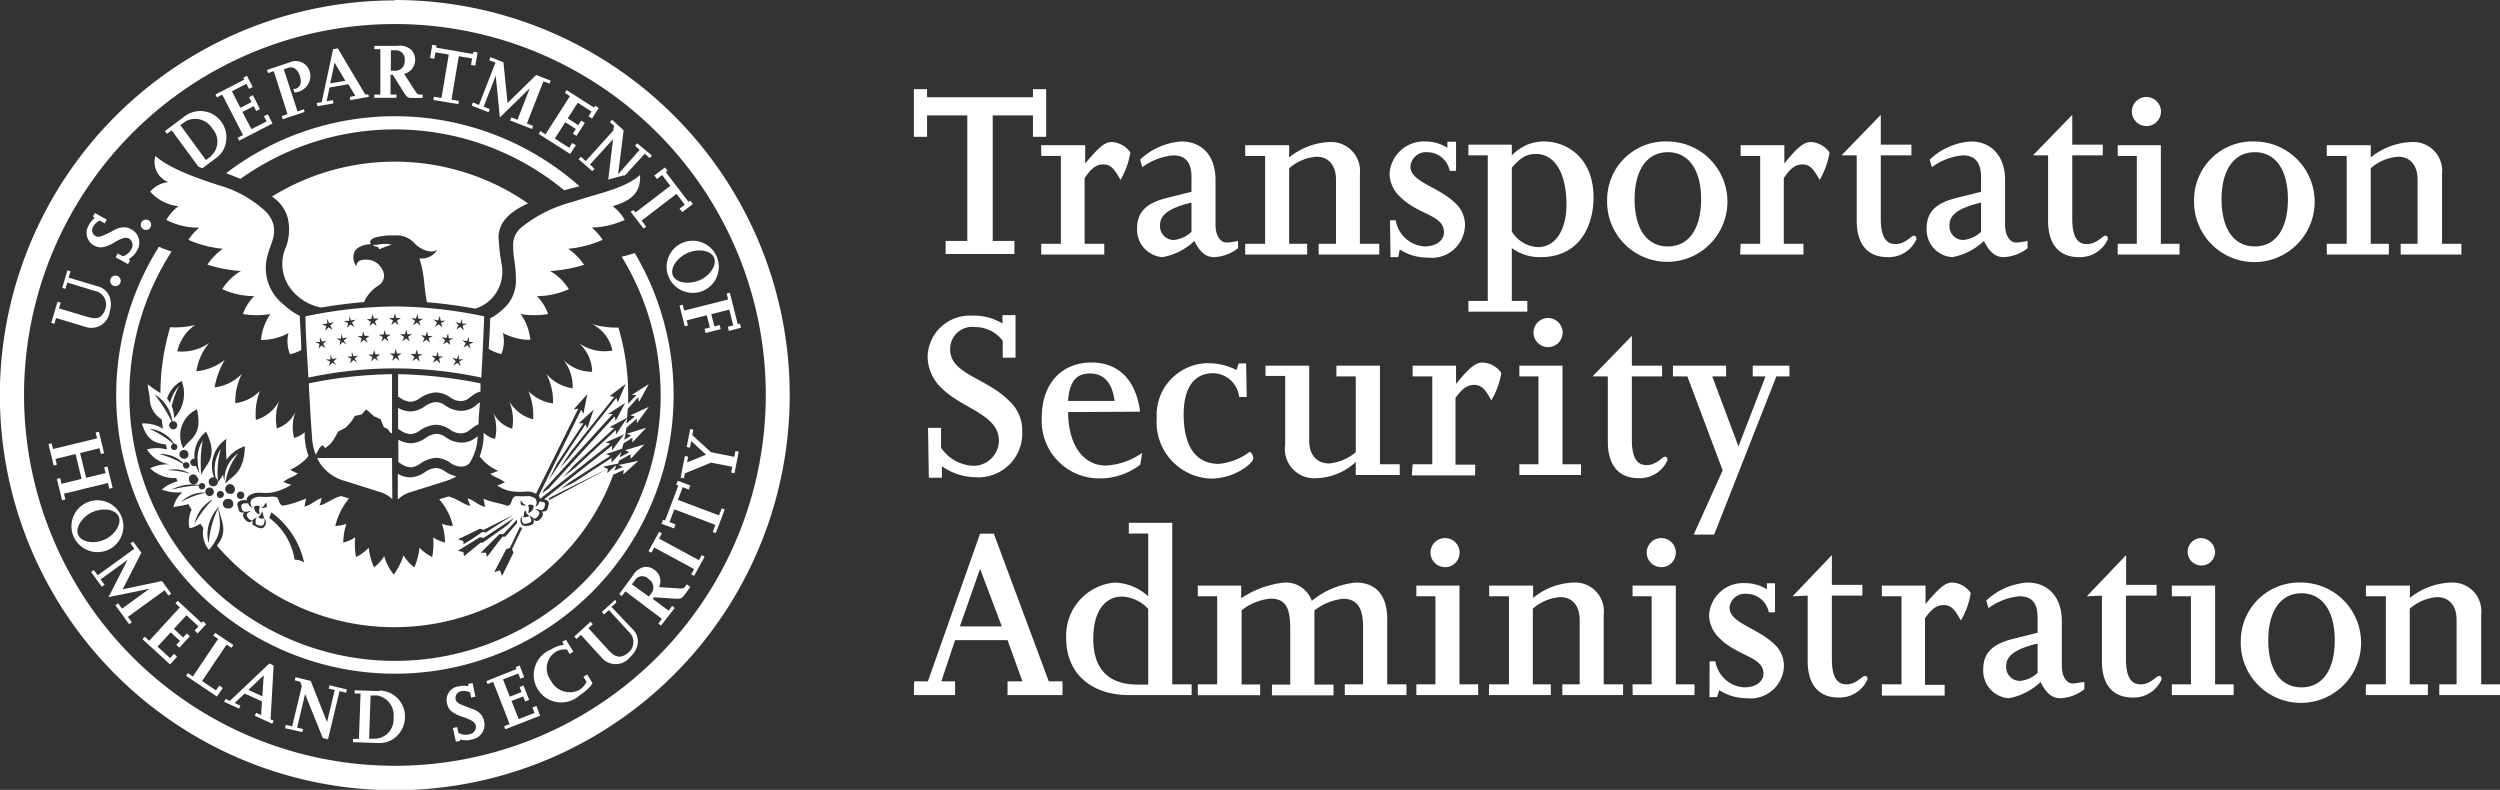
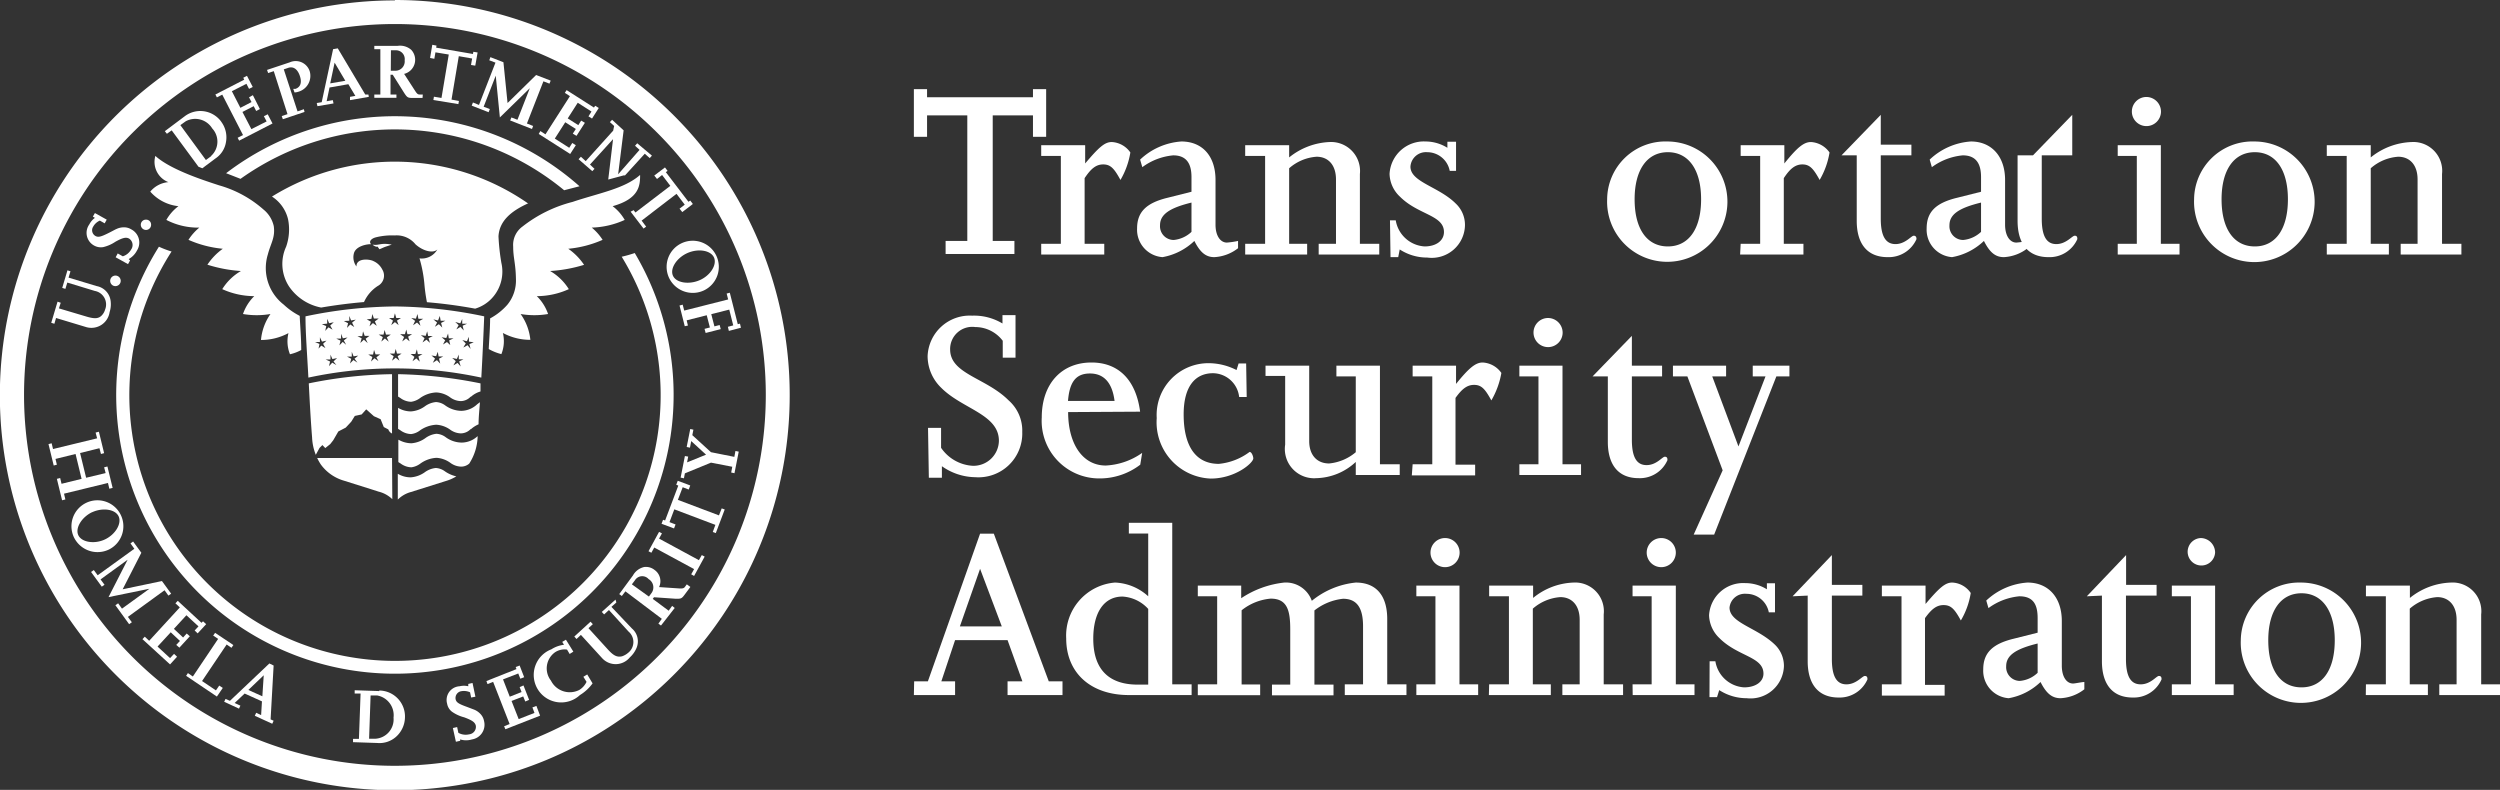
<svg xmlns="http://www.w3.org/2000/svg" id="Layer_1" data-name="Layer 1" width="182" height="57.5" viewBox="0 0 182 57.5">
  <rect x="0" y="0" width="182" height="57.5" fill="#333333" stroke="none" />
  <defs>
    <style>
      .cls-1 {
        fill: #fff;
      }
    </style>
  </defs>
  <title>Transportation_Security_Administration-logo</title>
  <g>
    <path class="cls-1" d="M282.56,398.4h.95v1.45a3,3,0,0,0,2.31,1.31,1.85,1.85,0,0,0,1.9-1.82c0-1.93-2.65-2.31-4.19-3.85a3.21,3.21,0,0,1-1-2.31,3.07,3.07,0,0,1,3.24-2.95,4,4,0,0,1,2.21.57v-.61h.95v3.1H288v-1.23a2.51,2.51,0,0,0-2-1,1.61,1.61,0,0,0-1.83,1.63c0,1.79,2.61,2.06,4.25,3.7a2.93,2.93,0,0,1,1,2.31,3.19,3.19,0,0,1-3.43,3.29,4.29,4.29,0,0,1-2.42-.8v.84h-.95Z" transform="translate(-215 -367.25)" />
    <path class="cls-1" d="M298,397.22c-.3-2.3-1.56-3.58-3.54-3.58-2.19,0-3.62,1.56-3.62,4a4.19,4.19,0,0,0,4.17,4.44,4.86,4.86,0,0,0,3-1l.14-.86a5,5,0,0,1-2.65.92c-1.7,0-2.74-1.6-2.74-3.89Zm-5.25-.78c.11-1.35.55-2,1.6-2s1.63.72,1.79,2Z" transform="translate(-215 -367.25)" />
    <path class="cls-1" d="M305.76,396.15h-.55a1.94,1.94,0,0,0-1.9-1.73c-1.28,0-2.14.93-2.14,3,0,2.34.9,3.6,2.56,3.6a4.43,4.43,0,0,0,2.24-.87c.16,0,.27.34.27.47,0,.33-1.31,1.47-3.1,1.47a4.1,4.1,0,0,1-3.93-4.4,3.77,3.77,0,0,1,3.81-4,4.49,4.49,0,0,1,2,.5l.15-.48h.55Z" transform="translate(-215 -367.25)" />
    <path class="cls-1" d="M307.13,393.87h3.18v5.49c0,1,.55,1.63,1.45,1.63a3.51,3.51,0,0,0,1.94-.82v-5.52h-1.41v-.78h3.17v7.18h1.44v.78h-3.2v-.95a4.34,4.34,0,0,1-2.86,1.18,2.13,2.13,0,0,1-2.28-2.44v-5h-1.43Z" transform="translate(-215 -367.25)" />
    <path class="cls-1" d="M317.84,401.05h1.43v-6.4h-1.43v-.78H321v1.33h0c.95-1.18,1.43-1.56,1.94-1.56a1.78,1.78,0,0,1,1.36.76,6,6,0,0,1-.73,2c-.46-.84-.72-1.13-1.26-1.13s-.91.34-1.35.95v4.86h1.43v.78h-4.61Z" transform="translate(-215 -367.25)" />
    <path class="cls-1" d="M328.76,391.45a1.06,1.06,0,1,1-1.06-1.05,1.07,1.07,0,0,1,1.06,1.05m-3.15,9.6H327v-6.4h-1.39v-.78h3.14v7.18h1.35v.78h-4.49Z" transform="translate(-215 -367.25)" />
    <path class="cls-1" d="M330.94,394.65l2.86-2.95v2.17H336v.78H333.8v4.61c0,1.26.34,1.85,1.07,1.85s1.14-.61,1.33-.61.19.15.19.25a2.19,2.19,0,0,1-2.1,1.31c-1.44,0-2.24-.93-2.24-2.65v-4.76Z" transform="translate(-215 -367.25)" />
    <polygon class="cls-1" points="121.79 26.62 125.66 26.62 125.66 27.4 124.65 27.4 126.56 32.5 128.53 27.4 127.6 27.4 127.6 26.62 130.27 26.62 130.27 27.4 129.32 27.4 124.79 38.92 123.3 38.92 125.41 34.24 122.84 27.4 121.79 27.4 121.79 26.62" />
    <path class="cls-1" d="M281.53,417.85h3v-1h-1l1-3h3.82l1.08,3h-1.08v1h4v-1h-1l-4-10.75h-1l-3.8,10.75h-1Zm6.4-5h-3.05l1.47-4.19h0Z" transform="translate(-215 -367.25)" />
    <path class="cls-1" d="M297.18,406.09h1.41v4.57a3.8,3.8,0,0,0-2.42-1,3.87,3.87,0,0,0-3.55,4.07c0,2.52,1.8,4.12,4.56,4.12h4.57v-.78h-1.41V405.31h-3.16Zm1.41,11h-.77c-1.88,0-3.23-.9-3.23-3.34,0-1.94.8-3.07,2.13-3.07a2.74,2.74,0,0,1,1.87.9Z" transform="translate(-215 -367.25)" />
    <path class="cls-1" d="M302.2,417.07h1.41v-6.41H302.2v-.78h3.16v.92a7,7,0,0,1,3.14-1.14,2,2,0,0,1,2,1.33,6,6,0,0,1,3.2-1.33c1.49,0,2.29.95,2.29,2.66v4.75h1.4v.78h-4.49v-.78h1.33v-4.23c0-1.37-.47-2-1.46-2a4.09,4.09,0,0,0-2.08.85v5.4h1.39v.78h-4.48v-.78h1.33v-4c0-1.35-.19-2.26-1.42-2.26a3.92,3.92,0,0,0-2.12.85v5.4h1.35v.78H302.2Z" transform="translate(-215 -367.25)" />
    <path class="cls-1" d="M321.26,407.47a1.06,1.06,0,1,1-1.05-1.05,1.06,1.06,0,0,1,1.05,1.05m-3.15,9.6h1.39v-6.41h-1.39v-.78h3.14v7.19h1.36v.78h-4.5Z" transform="translate(-215 -367.25)" />
    <path class="cls-1" d="M323.41,417.07h1.44v-6.41h-1.44v-.78h3.2v.9a4.9,4.9,0,0,1,2.95-1.12,2.09,2.09,0,0,1,2.19,2.32v5.09h1.41v.78h-4.42v-.78H330v-4.69c0-1.09-.59-1.66-1.41-1.66a3.41,3.41,0,0,0-2,.84v5.51h1.31v.78h-4.51Z" transform="translate(-215 -367.25)" />
    <path class="cls-1" d="M337,407.47a1.06,1.06,0,1,1-1.05-1.05,1.06,1.06,0,0,1,1.05,1.05m-3.15,9.6h1.39v-6.41h-1.39v-.78H337v7.19h1.36v.78h-4.5Z" transform="translate(-215 -367.25)" />
    <path class="cls-1" d="M339.46,415.39h.42a2.26,2.26,0,0,0,2.09,1.9c.84,0,1.41-.41,1.41-1,0-1.24-1.86-1.24-3.2-2.58a2.38,2.38,0,0,1-.76-1.67,2.49,2.49,0,0,1,2.63-2.34,3,3,0,0,1,1.58.45v-.44h.59v2.12h-.45a1.66,1.66,0,0,0-1.64-1.35,1.12,1.12,0,0,0-1.22,1c0,1.13,2,1.45,3.29,2.69a2.15,2.15,0,0,1,.67,1.56,2.43,2.43,0,0,1-2.71,2.35,3.67,3.67,0,0,1-2-.59L340,418h-.55Z" transform="translate(-215 -367.25)" />
    <path class="cls-1" d="M345.5,410.66l2.86-3v2.17h2.22v.78h-2.22v4.61c0,1.26.34,1.85,1.06,1.85s1.15-.61,1.34-.61.19.15.19.25a2.21,2.21,0,0,1-2.1,1.32c-1.45,0-2.25-.94-2.25-2.65v-4.77Z" transform="translate(-215 -367.25)" />
    <path class="cls-1" d="M352,417.07h1.43v-6.41H352v-.78h3.18v1.34h0c1-1.18,1.43-1.56,1.94-1.56a1.72,1.72,0,0,1,1.35.76,5.62,5.62,0,0,1-.72,2c-.46-.84-.72-1.12-1.26-1.12s-.91.34-1.35.95v4.86h1.43v.78H352Z" transform="translate(-215 -367.25)" />
    <path class="cls-1" d="M359.76,411.52a4.5,4.5,0,0,1,2.25-.86c1.05,0,1.33.65,1.33,1.59v1.06l-1.75.44c-1.56.38-2.21,1.05-2.21,2.23a2,2,0,0,0,1.85,2.1,4.45,4.45,0,0,0,2.32-1.18c.42.83.84,1.18,1.45,1.18a3.06,3.06,0,0,0,1.74-.65v-.53c-.18,0-.67.11-.82.11-.48,0-.82-.5-.82-1.3v-3.25c0-1.74-1-2.8-2.5-2.8a4.85,4.85,0,0,0-3,1.31Zm3.58,2.57v2.14a2.13,2.13,0,0,1-1.29.59,1,1,0,0,1-1-1.07c0-.78.67-1.26,2.32-1.66" transform="translate(-215 -367.25)" />
    <path class="cls-1" d="M366.92,410.66l2.86-3v2.17H372v.78h-2.23v4.61c0,1.26.34,1.85,1.07,1.85s1.14-.61,1.33-.61.19.15.19.25a2.2,2.2,0,0,1-2.1,1.32c-1.45,0-2.24-.94-2.24-2.65v-4.77Z" transform="translate(-215 -367.25)" />
    <path class="cls-1" d="M376.26,407.47a1,1,0,1,1-1.05-1.05,1.06,1.06,0,0,1,1.05,1.05m-3.15,9.6h1.39v-6.41h-1.39v-.78h3.15v7.19h1.35v.78h-4.5Z" transform="translate(-215 -367.25)" />
    <path class="cls-1" d="M378.13,413.86a4.38,4.38,0,1,0,4.38-4.2,4.25,4.25,0,0,0-4.38,4.2m2,0c0-2.15.92-3.42,2.42-3.42s2.42,1.27,2.42,3.42-.89,3.43-2.42,3.43-2.42-1.27-2.42-3.43" transform="translate(-215 -367.25)" />
    <path class="cls-1" d="M387.24,417.07h1.45v-6.41h-1.45v-.78h3.2v.9a5,5,0,0,1,3-1.12,2.09,2.09,0,0,1,2.19,2.32v5.09H397v.78h-4.42v-.78h1.26v-4.69c0-1.09-.59-1.66-1.41-1.66a3.43,3.43,0,0,0-2,.84v5.51h1.32v.78h-4.52Z" transform="translate(-215 -367.25)" />
    <polygon class="cls-1" points="68.84 17.54 70.42 17.54 70.42 8.4 67.49 8.4 67.49 9.96 66.53 9.96 66.53 6.49 67.49 6.49 67.49 7.08 75.2 7.08 75.2 6.49 76.16 6.49 76.16 9.96 75.2 9.96 75.2 8.4 72.27 8.4 72.27 17.54 73.85 17.54 73.85 18.49 68.84 18.49 68.84 17.54" />
    <path class="cls-1" d="M290.8,385h1.43v-6.4H290.8v-.78H294v1.33h0c1-1.18,1.42-1.56,1.94-1.56a1.76,1.76,0,0,1,1.35.76,5.75,5.75,0,0,1-.72,2c-.46-.84-.72-1.13-1.26-1.13s-.91.34-1.35,1V385h1.43v.78H290.8Z" transform="translate(-215 -367.25)" />
    <path class="cls-1" d="M298.16,379.42a4.46,4.46,0,0,1,2.25-.86c1,0,1.33.65,1.33,1.58v1.07l-1.75.44c-1.56.38-2.21,1.05-2.21,2.23a2,2,0,0,0,1.85,2.09,4.49,4.49,0,0,0,2.32-1.18c.42.84.84,1.18,1.45,1.18a3.06,3.06,0,0,0,1.73-.65v-.53a6.1,6.1,0,0,1-.81.12c-.48,0-.83-.5-.83-1.3v-3.26c0-1.73-.95-2.8-2.49-2.8a4.85,4.85,0,0,0-3,1.32Zm3.58,2.57v2.14a2.19,2.19,0,0,1-1.29.59,1,1,0,0,1-1-1.07c0-.78.67-1.26,2.32-1.66" transform="translate(-215 -367.25)" />
    <path class="cls-1" d="M305.65,385h1.45v-6.4h-1.45v-.78h3.2v.89a5,5,0,0,1,2.95-1.12,2.11,2.11,0,0,1,2.2,2.33V385h1.41v.78H311V385h1.26v-4.68c0-1.09-.59-1.66-1.41-1.66a3.37,3.37,0,0,0-2,.84V385h1.31v.78h-4.51Z" transform="translate(-215 -367.25)" />
    <path class="cls-1" d="M316.19,383.29h.42a2.27,2.27,0,0,0,2.1,1.9c.84,0,1.41-.42,1.41-1.05,0-1.24-1.87-1.24-3.2-2.57a2.34,2.34,0,0,1-.76-1.67,2.5,2.5,0,0,1,2.63-2.35,3,3,0,0,1,1.58.46v-.44H321v2.12h-.46a1.67,1.67,0,0,0-1.64-1.36,1.13,1.13,0,0,0-1.22,1.05c0,1.13,2.06,1.45,3.3,2.69a2.13,2.13,0,0,1,.67,1.56A2.42,2.42,0,0,1,318.9,386a3.64,3.64,0,0,1-2-.59l-.11.56h-.56Z" transform="translate(-215 -367.25)" />
-     <path class="cls-1" d="M321.9,389.94h4.29v-.78h-1.13v-3.85a3.44,3.44,0,0,0,2.08.66c2.95,0,3.87-2.42,3.87-4.34,0-2.94-2-4.08-3.59-4.08a3.28,3.28,0,0,0-1.23.23,3.65,3.65,0,0,0-1.13.78v-.78H321.9v.78h1.41v10.6H321.9Zm3.16-10.48c.67-.79,1.11-1,1.77-1,1.36,0,2.21,1.41,2.21,3.68,0,1.75-.74,3.1-2.07,3.1a2.34,2.34,0,0,1-1.91-1.14Z" transform="translate(-215 -367.25)" />
    <path class="cls-1" d="M332,381.76a4.38,4.38,0,1,0,4.38-4.21,4.24,4.24,0,0,0-4.38,4.21m2,0c0-2.15.91-3.43,2.42-3.43s2.42,1.28,2.42,3.43-.9,3.43-2.42,3.43-2.42-1.27-2.42-3.43" transform="translate(-215 -367.25)" />
    <path class="cls-1" d="M341.72,385h1.42v-6.4h-1.42v-.78h3.18v1.33h0c.95-1.18,1.42-1.56,1.94-1.56a1.78,1.78,0,0,1,1.35.76,5.75,5.75,0,0,1-.72,2c-.46-.84-.73-1.13-1.26-1.13s-.92.34-1.35,1V385h1.43v.78h-4.61Z" transform="translate(-215 -367.25)" />
    <path class="cls-1" d="M349.06,378.56l2.86-2.95v2.17h2.23v.78h-2.23v4.61c0,1.26.35,1.85,1.07,1.85s1.15-.61,1.33-.61.2.15.2.25a2.21,2.21,0,0,1-2.1,1.31c-1.45,0-2.25-.93-2.25-2.65v-4.76Z" transform="translate(-215 -367.25)" />
    <path class="cls-1" d="M355.64,379.42a4.46,4.46,0,0,1,2.25-.86c1,0,1.33.65,1.33,1.58v1.07l-1.75.44c-1.57.38-2.21,1.05-2.21,2.23a2,2,0,0,0,1.85,2.09,4.49,4.49,0,0,0,2.32-1.18c.42.84.84,1.18,1.45,1.18a3.06,3.06,0,0,0,1.73-.65v-.53a6,6,0,0,1-.82.12c-.47,0-.82-.5-.82-1.3v-3.26c0-1.73-1-2.8-2.49-2.8a4.82,4.82,0,0,0-3,1.32Zm3.58,2.57v2.14a2.19,2.19,0,0,1-1.3.59,1,1,0,0,1-1-1.07c0-.78.67-1.26,2.33-1.66" transform="translate(-215 -367.25)" />
-     <path class="cls-1" d="M363,378.56l2.86-2.95v2.17h2.22v.78h-2.22v4.61c0,1.26.34,1.85,1.06,1.85s1.15-.61,1.34-.61.19.15.19.25a2.21,2.21,0,0,1-2.1,1.31c-1.45,0-2.25-.93-2.25-2.65v-4.76Z" transform="translate(-215 -367.25)" />
+     <path class="cls-1" d="M363,378.56l2.86-2.95v2.17v.78h-2.22v4.61c0,1.26.34,1.85,1.06,1.85s1.15-.61,1.34-.61.19.15.19.25a2.21,2.21,0,0,1-2.1,1.31c-1.45,0-2.25-.93-2.25-2.65v-4.76Z" transform="translate(-215 -367.25)" />
    <path class="cls-1" d="M372.32,375.37a1.06,1.06,0,1,1-1.06-1.06,1.07,1.07,0,0,1,1.06,1.06M369.17,385h1.39v-6.4h-1.39v-.78h3.14V385h1.36v.78h-4.5Z" transform="translate(-215 -367.25)" />
    <path class="cls-1" d="M374.73,381.76a4.39,4.39,0,1,0,4.39-4.21,4.25,4.25,0,0,0-4.39,4.21m2,0c0-2.15.91-3.43,2.42-3.43s2.41,1.28,2.41,3.43-.89,3.43-2.41,3.43-2.42-1.27-2.42-3.43" transform="translate(-215 -367.25)" />
    <path class="cls-1" d="M384.39,385h1.45v-6.4h-1.45v-.78h3.2v.89a5,5,0,0,1,3-1.12,2.1,2.1,0,0,1,2.19,2.33V385h1.41v.78h-4.42V385H391v-4.68c0-1.09-.59-1.66-1.41-1.66a3.37,3.37,0,0,0-2,.84V385h1.32v.78h-4.52Z" transform="translate(-215 -367.25)" />
    <path class="cls-1" d="M261.21,385.67a9.1,9.1,0,0,1-.95.27,19.34,19.34,0,1,1-32.77-.38,6.92,6.92,0,0,1-.92-.35,20.29,20.29,0,1,0,34.64.46" transform="translate(-215 -367.25)" />
    <path class="cls-1" d="M232.51,380.27a19.35,19.35,0,0,1,23.56.83l1.12-.29a20.27,20.27,0,0,0-25.73-.95l.49.19.56.22" transform="translate(-215 -367.25)" />
    <path class="cls-1" d="M243.75,423a27,27,0,1,1,27-27,27,27,0,0,1-27,27m0-55.72A28.75,28.75,0,1,0,272.49,396a28.75,28.75,0,0,0-28.74-28.75" transform="translate(-215 -367.25)" />
    <path class="cls-1" d="M236.81,390.24a5,5,0,0,1-1.15-.81,3.37,3.37,0,0,1-1.16-3.66c.21-.81.55-1.22.43-2.06a2.15,2.15,0,0,0-.74-1.2,8.28,8.28,0,0,0-3.25-1.77c-.9-.3-3.49-1.1-4.63-2.14a1.58,1.58,0,0,0,.95,1.91,1.92,1.92,0,0,0-1.32.69,3.16,3.16,0,0,0,2.05,1.06,3.3,3.3,0,0,0-.88,1,5,5,0,0,0,2.4.56,3.83,3.83,0,0,0-.79.89,8,8,0,0,0,2.5.65,4.44,4.44,0,0,0-1.12,1.16,10.27,10.27,0,0,0,2.44.46,3.91,3.91,0,0,0-1.36,1.32,5.69,5.69,0,0,0,2.33.51,3.32,3.32,0,0,0-.82,1.3,5.9,5.9,0,0,0,2,0A3.89,3.89,0,0,0,234,392a4.2,4.2,0,0,0,2-.5,2.53,2.53,0,0,0,.11,1.54,3.13,3.13,0,0,0,.82-.31c0-.87-.08-1.75-.11-2.48" transform="translate(-215 -367.25)" />
    <path class="cls-1" d="M261.58,380c-1.14,1-3,1.31-4.9,1.95a9.82,9.82,0,0,0-3.64,1.79,1.65,1.65,0,0,0-.68,1.47c0,.83.18,1.19.2,2.34a2.78,2.78,0,0,1-.62,1.88,4.48,4.48,0,0,1-1.26,1c0,.7-.06,1.41-.1,2.23a3.68,3.68,0,0,0,.92.37,2.53,2.53,0,0,0,.11-1.54,4.2,4.2,0,0,0,2,.5,3.89,3.89,0,0,0-.71-1.88,5.9,5.9,0,0,0,2,0,3.32,3.32,0,0,0-.82-1.3,5.69,5.69,0,0,0,2.33-.51,3.91,3.91,0,0,0-1.36-1.32,10.55,10.55,0,0,0,2.47-.45,4.42,4.42,0,0,0-1.15-1.17,8,8,0,0,0,2.5-.65,3.83,3.83,0,0,0-.79-.89,6.24,6.24,0,0,0,2.4-.56,3.3,3.3,0,0,0-.88-1c1.94-.54,2-1.51,2-2.26" transform="translate(-215 -367.25)" />
    <path class="cls-1" d="M253.43,382.05a17,17,0,0,0-18.63-.49,2.71,2.71,0,0,1,1.17,1.65,3.78,3.78,0,0,1-.14,2,3,3,0,0,0,.21,2.89,3.66,3.66,0,0,0,2.34,1.54c1-.17,2.05-.31,3.12-.4a2.7,2.7,0,0,1,1-1.17.85.85,0,0,0,.33-1.2,1.31,1.31,0,0,0-.64-.61c-.27-.15-1.26-.25-1.24.39a1.12,1.12,0,0,1-.19-.94c.13-.56,1-.7,1.26-.68-.17-.15-.06-.39.33-.5a4.83,4.83,0,0,1,1.39-.14,1.76,1.76,0,0,1,1.51.65c.56.5,1.29.67,1.59.37a1.3,1.3,0,0,1-1.3.65,9.57,9.57,0,0,1,.36,1.92,12.82,12.82,0,0,0,.18,1.27,35.12,35.12,0,0,1,3.51.47,2.72,2.72,0,0,0,1.31-.86,2.84,2.84,0,0,0,.6-2.47,15.84,15.84,0,0,1-.21-1.93c.06-1.1.88-1.83,2.17-2.41" transform="translate(-215 -367.25)" />
    <path class="cls-1" d="M242.14,385.08c.17.13.27.14.33.13s.06.07.07.08a.2.2,0,0,1,.07.1c.07,0,.28-.12.46-.18l.45-.15c-.81-.16-.93.08-1.38,0" transform="translate(-215 -367.25)" />
    <path class="cls-1" d="M243.27,398.51l-.33-.17-.23-.57-.49-.22-.56-.5-.33.37-.5.11-.26.42-.4.43-.54.28-.37.64-.22.28-.36.29-.21-.22-.21.21-.27.5a3.83,3.83,0,0,1-.27-1.26c-.09-1.12-.17-2.51-.24-3.94a32.22,32.22,0,0,1,6.06-.67v4.32a.5.5,0,0,1-.27-.3" transform="translate(-215 -367.25)" />
    <path class="cls-1" d="M243.54,400.59h-5.45a3.72,3.72,0,0,0,.27.48,3.17,3.17,0,0,0,1.67,1.17l2,.63.53.17a2.19,2.19,0,0,1,1,.55Z" transform="translate(-215 -367.25)" />
    <path class="cls-1" d="M249.29,398.49a2.08,2.08,0,0,1,.55-.35c0-.5.06-1.05.1-1.61l-.2.15a1.72,1.72,0,0,1-1.16.48,2.06,2.06,0,0,1-1.16-.39,1.23,1.23,0,0,0-.68-.25,1.63,1.63,0,0,0-.81.31,1.94,1.94,0,0,1-1,.37,1.81,1.81,0,0,1-.95-.26v1.53l.16.1a1.37,1.37,0,0,0,.79.28,1.31,1.31,0,0,0,.65-.27,2.28,2.28,0,0,1,1.18-.41,1.92,1.92,0,0,1,1,.35,1.37,1.37,0,0,0,.79.28,1,1,0,0,0,.71-.31" transform="translate(-215 -367.25)" />
    <path class="cls-1" d="M244.91,402a1.81,1.81,0,0,1-.95-.26v1.88a2.15,2.15,0,0,1,.95-.55l.54-.17,2-.63a3.16,3.16,0,0,0,.77-.34,2.41,2.41,0,0,1-.82-.36,1.23,1.23,0,0,0-.68-.25,1.65,1.65,0,0,0-.81.32,2,2,0,0,1-1,.36" transform="translate(-215 -367.25)" />
    <path class="cls-1" d="M249.29,396.13a1.75,1.75,0,0,1,.69-.38l0-.59a33.06,33.06,0,0,0-6-.67v1.63l.16.1a1.37,1.37,0,0,0,.79.28,1.41,1.41,0,0,0,.65-.27,2.19,2.19,0,0,1,1.18-.41,1.85,1.85,0,0,1,1,.35,1.37,1.37,0,0,0,.79.28,1,1,0,0,0,.71-.32" transform="translate(-215 -367.25)" />
    <path class="cls-1" d="M244,399.3v1.59l.16.1a1.37,1.37,0,0,0,.79.28,1.41,1.41,0,0,0,.65-.27,2.2,2.2,0,0,1,1.18-.42,1.92,1.92,0,0,1,1,.36,1.37,1.37,0,0,0,.79.28.89.89,0,0,0,.59-.22,3.82,3.82,0,0,0,.61-1.9V399s0,0,0,0a1.71,1.71,0,0,1-1.16.47,2,2,0,0,1-1.16-.39,1.23,1.23,0,0,0-.68-.25,1.65,1.65,0,0,0-.81.32,2,2,0,0,1-1,.37,1.91,1.91,0,0,1-.95-.26" transform="translate(-215 -367.25)" />
    <path class="cls-1" d="M243.75,389.56a32.86,32.86,0,0,0-6.51.72c0,1.27.13,2.87.21,4.46a29.91,29.91,0,0,1,12.59,0c.09-1.59.16-3.19.21-4.46A32.76,32.76,0,0,0,243.75,389.56Zm4.76,1.23.14-.32,0,.35.35,0-.32.14.08.35-.24-.26-.3.18.17-.31-.25-.23Zm-1.62-.21.13-.33.06.35.34,0-.31.16.09.34-.25-.25-.29.19.16-.31-.27-.23Zm-1.61-.13.11-.34.07.35h.35l-.3.17.1.34-.25-.24-.29.2.15-.32-.28-.21Zm-1.62-.05.09-.34.1.34.34,0-.29.19.12.33-.27-.22-.27.22.13-.33-.29-.19Zm-1.62.06.07-.35.11.33.35,0-.28.21.14.32-.28-.2-.25.24.1-.34-.3-.17Zm-1.61.14,0-.35.13.33.34-.06-.27.22.16.32-.29-.19-.24.25.08-.34-.31-.16Zm-1.61.21,0-.35.14.32.34-.07-.26.24.17.3-.3-.17-.23.26.07-.35-.32-.14Zm-.63,1.82.07-.34-.32-.14.35,0,0-.35.15.32.33-.07-.25.23.17.31-.3-.18Zm1.3,1.2-.3-.18-.24.26.08-.34-.32-.15.35,0,0-.35.14.32.34-.07-.26.24Zm.46-1.69-.24.25.08-.34-.31-.15.35,0,0-.35.13.33.34-.06-.27.22.17.31Zm1.07,1.51-.29-.19-.25.25.09-.34-.31-.16.35,0,0-.35.13.33.34-.05-.27.22Zm.47-1.67-.26.24.1-.34-.31-.16h.35l.06-.35.12.33.35,0-.28.21.15.32Zm1.06,1.56-.29-.21-.25.24.1-.33-.3-.18h.35l.07-.34.11.33.34,0-.28.21Zm.47-1.65-.26.23.11-.33-.3-.18h.35l.08-.34.1.34.35,0-.29.2.14.32Zm1.06,1.62-.27-.22-.27.22.12-.33-.29-.19.35,0,.09-.34.09.34.34,0-.29.19Zm.48-1.62-.28.22.14-.33-.29-.2.35,0,.1-.34.08.34H245l-.29.18.11.34Zm1,1.69-.25-.24-.28.21.14-.32-.28-.21.35,0,.11-.34.07.35h.34l-.3.17Zm.49-1.6-.29.2.15-.31-.27-.22.35.05.11-.33.07.34.34,0-.31.16.1.34Zm1,1.74-.24-.25-.3.19.16-.31-.26-.22.34.05.12-.32.06.34.34,0-.31.16Zm.49-1.57-.29.18.16-.31-.26-.22.34.06.13-.33.05.35.35,0-.32.15.08.34Zm1,1.78-.23-.26-.3.18.17-.31-.26-.23.34.07.14-.32,0,.35.34,0-.31.15Zm.72-1.28-.22-.27-.31.17.18-.3-.25-.24.33.08.15-.32,0,.35.35.05-.32.13Z" transform="translate(-215 -367.25)" />
-     <path class="cls-1" d="M261.36,397.72l0,.34.87-1.19-1.34.62.33.08-.62.52c.05-.36.08-.72.1-1.08l.76-.84.06.34.71-1.3L261,396l.34,0-.61.65c0-.22,0-.45,0-.67a17.09,17.09,0,0,0-.71-4.88,6.38,6.38,0,0,1-1.91-.25,2.72,2.72,0,0,1,1.47,1.92,3.22,3.22,0,0,1-2.42-.53,2.9,2.9,0,0,1,.95,2.07,2.84,2.84,0,0,1-2.12-.89,3.13,3.13,0,0,1,.7,2.1,3.17,3.17,0,0,1-1.92-1.05,4.32,4.32,0,0,1,.49,2.15,3.11,3.11,0,0,1-1.79-.89,4.46,4.46,0,0,1,.34,2.05,2.85,2.85,0,0,1-1.74-1.32,3.57,3.57,0,0,1,.22,2,2.25,2.25,0,0,1-1.43-1.26,3.12,3.12,0,0,1,.18,2,1.65,1.65,0,0,1-.83-.45c0,.13,0,.25,0,.37a4.91,4.91,0,0,1-.29,1.36l.19.22a3.3,3.3,0,0,0,1.19.84c-.16,0-.38.16-.6.19.25.28.75.34,1.06.66-.24,0-.3.2-.59.17a2.37,2.37,0,0,0,1.36.48,3.3,3.3,0,0,0,.73,0,1.23,1.23,0,0,1,.76.16h0L257.1,397l-.34.06,1-1.12-.29,1.44-.16-.3-3.09,6.26h0a.38.38,0,0,1,.09.24h0l.11-.09h0l5-3.94-.33-.09,1.35-.59-.89,1.17v-.34l-4.94,3.9a.6.6,0,0,1,.29.13c.08.13.06.2,0,.44s-.13.3-.28.31a.3.3,0,0,1-.2,0,.23.23,0,0,1,.09.12c0,.06.06.16-.12.37s-.31.25-.44.18a.4.4,0,0,1-.13-.13,1,1,0,0,1,.05.16c0,.19-.11.26-.29.32s-.5.06-.58-.05a.52.52,0,0,1,0-.64.73.73,0,0,0,0,.33c0,.09.06.26.24.24a.93.93,0,0,0,.38-.12c.08-.05.08-.18,0-.29a.47.47,0,0,0-.11-.19.71.71,0,0,1,.26.16.22.22,0,0,0,.29,0,.86.86,0,0,0,.19-.25c.08-.17-.14-.31-.28-.39.24,0,.27.1.46.08s.25-.33.25-.43-.09-.15-.2-.17a1,1,0,0,0-.24,0l0,.06a.37.37,0,0,1-.21.27c-.09,0-.15,0-.06,0a.45.45,0,0,0,0-.56.86.86,0,0,0-.56-.18,8.15,8.15,0,0,1-.83,0c-.18,0-.28.21-.31.3s-.13.51-.45.37-1-.21-1.63-.48c.09.2.05.38.15.6-.58-.14-.73-.44-1.29-.63a2.79,2.79,0,0,0,.2.55c-.48-.08-.91-.5-1.57-.68l-.05,0-.66.2a4.31,4.31,0,0,1,1,1.94,2.42,2.42,0,0,1-.8-.16,4.68,4.68,0,0,1,.23,1.37,2.85,2.85,0,0,1-.87-.38,4.63,4.63,0,0,1-.07,1.43,3.07,3.07,0,0,1-.92-.68,4.81,4.81,0,0,1-.38,1.44,3.26,3.26,0,0,1-.78-.88,5.28,5.28,0,0,1-.71,1.4,3.73,3.73,0,0,1-.7-1.34,3.24,3.24,0,0,1-.74.82,5.15,5.15,0,0,1-.39-1.44,2.94,2.94,0,0,1-.92.68,5,5,0,0,1-.06-1.43,3,3,0,0,1-.87.38,4.37,4.37,0,0,1,.23-1.37,2.46,2.46,0,0,1-.81.16,4.8,4.8,0,0,1,1-2h0l-.55-.17-.06,0c-.65.18-1.09.6-1.56.68.13-.19.1-.35.19-.55-.55.19-.7.49-1.28.63.1-.22.05-.4.15-.6a7.51,7.51,0,0,1-1.61.52c-.36.08-.39-.46-.5-.58a1,1,0,0,0-.47-.06,5.05,5.05,0,0,1-.79,0,1,1,0,0,0-.58.18c-.19.14-.1.52,0,.58s0,.06-.06,0a.42.42,0,0,1-.22-.27v0h0a1,1,0,0,0-.3,0c-.11,0-.2.1-.2.17s0,.4.24.43.23-.05.46-.05c-.14.07-.37.19-.29.37a1,1,0,0,0,.18.25.21.21,0,0,0,.29,0,.61.61,0,0,1,.27-.15.34.34,0,0,0-.11.19c0,.11,0,.24,0,.29a1,1,0,0,0,.38.13c.18,0,.23-.14.25-.24a.58.58,0,0,0,0-.32.48.48,0,0,1,0,.63c-.08.12-.24.17-.57,0s-.32-.14-.28-.32a.75.75,0,0,1,0-.16.52.52,0,0,1-.13.12c-.13.07-.28,0-.44-.19s-.13-.32-.11-.38a.21.21,0,0,1,.1-.11.53.53,0,0,1-.2,0c-.15,0-.21-.1-.27-.33s-.1-.3,0-.44a.85.85,0,0,1,.62-.12h0a.42.42,0,0,1,.18-.35,1.39,1.39,0,0,1,.82-.2,3.5,3.5,0,0,0,.74,0,3.72,3.72,0,0,0,1.52-.6c-.3,0-.35-.14-.6-.17.32-.32.82-.38,1.07-.66-.22,0-.42-.2-.58-.23a4.17,4.17,0,0,0,1.17-.8l.18-.22a4.9,4.9,0,0,1-.28-1.36l0-.36a2,2,0,0,1-.77.41,3.19,3.19,0,0,1,.14-2,2.27,2.27,0,0,1-1.39,1.31,3.65,3.65,0,0,1,.16-2,2.79,2.79,0,0,1-1.69,1.38,4.62,4.62,0,0,1,.29-2.11,3.05,3.05,0,0,1-1.79.89,4.43,4.43,0,0,1,.49-2.15,3.27,3.27,0,0,1-2,1,6.17,6.17,0,0,1,.74-2,3.93,3.93,0,0,1-2.06.83,4,4,0,0,1,.94-2.07,3.47,3.47,0,0,1-2.33.62,3.17,3.17,0,0,1,1.29-1.92,5.85,5.85,0,0,1-1.81.16,16.89,16.89,0,0,0-.71,4.8,10,10,0,0,1-.92-.64c0,.36.1.56.14,1a1.79,1.79,0,0,0,.87,1.55l.09.68a2.68,2.68,0,0,0-1.53-.38c.4,1.31,1,1.41,1.74,1.53l.09.36a2.81,2.81,0,0,0-1.46,0,2.35,2.35,0,0,0,1.78,1.1h0a2.9,2.9,0,0,0-1.55.27,2.51,2.51,0,0,0,1.9.71l.09.24a2.67,2.67,0,0,0-1.14.61,3.61,3.61,0,0,0,1.5.19v0a2,2,0,0,0-.66,1.09c.36-.1.73-.12,1.1-.23.07.14.15.28.23.41a2,2,0,0,0-.15,1.35,2.15,2.15,0,0,0,.78-.34l.22.32a2,2,0,0,0,.41,1.59,3.47,3.47,0,0,0,.36-.47c.76-1.17.3-2,.32-2.77,0,0,0,0,0,0,.06.9.84,1.79-.08,2.89l0,.06a17,17,0,0,0,28.84-5.19l.77-.34-.06.34,1.11-1-1.44.3.31.15-.6.25.12-.39-.66.58.06-.33L255,403.65l0,0a.18.18,0,0,0-.07-.08l.17-.13,4.11-2.06-.3-.16L260,401l.06-.21.85-.47,0,.34,1-1.06-1.41.43.32.13-.68.37c0-.13.06-.26.1-.39l-.72.79,0-.34-2.74,1.78-.94.47.6-.47,3-1.94-.32-.12,1.18-.4c0-.13.07-.25.09-.38l.65-.41,0,.34,1-1.07-1.41.44.32.13-.5.31c.06-.29.11-.57.15-.87Zm-7.51,6.35a.53.53,0,0,1-.4.53.91.91,0,0,0,0-.58A.38.38,0,0,1,253.85,404.07Zm-.32.74a.6.6,0,0,1-.32.1c-.1,0-.11,0-.1-.06a1.86,1.86,0,0,1,.13-.5.79.79,0,0,0,.12.3A1.25,1.25,0,0,0,253.53,404.81Zm-.49-1a.31.31,0,0,0,.3.2.39.39,0,0,1-.36,0c-.08,0-.08-.1-.08-.24S253,403.76,253,403.85ZM230,398.68c1,2-.14,2.39-.34,3.17a8.71,8.71,0,0,1,.1-2.52,2.32,2.32,0,0,0-.36,1.55v.1a3.28,3.28,0,0,0,.14.72,1.81,1.81,0,0,1-.26-.52l-.1,0a.28.28,0,0,1-.32-.22.26.26,0,0,1,.22-.31h.08A2.24,2.24,0,0,1,230,398.68Zm-.58,3.37a.34.34,0,1,1-.66.13.32.32,0,0,1,.26-.39A.33.33,0,0,1,229.38,402.05Zm-.08-5c.44,1.95-.53,2.11-1,2.84A2.09,2.09,0,0,1,229.3,397.07Zm-.89,3.59a.33.33,0,0,1-.38-.25.32.32,0,0,1,.26-.38.32.32,0,0,1,.38.25A.32.32,0,0,1,228.41,400.66Zm-.22-5.64a2.54,2.54,0,0,1-.56,2.69,2.11,2.11,0,0,0-.17-.87,6.25,6.25,0,0,1,.54-1.48,2.85,2.85,0,0,0-.66,1.25,1.66,1.66,0,0,0-.22-.32A2.22,2.22,0,0,1,228.19,395Zm-1.91,1a2.75,2.75,0,0,1,1.23,1.92h0a.3.3,0,0,1,.35.23.3.3,0,0,1-.23.35.31.31,0,0,1-.35-.23.29.29,0,0,1,.18-.33A11.22,11.22,0,0,0,226.28,396Zm-.34,2.47a2.45,2.45,0,0,1,1.7,1.08.24.24,0,0,1,.23.19.23.23,0,0,1-.46.08.23.23,0,0,1,.17-.26A7.52,7.52,0,0,0,225.94,398.49Zm.72,1.83a2.3,2.3,0,0,1,1.67.69.21.21,0,0,1,.15-.09.23.23,0,0,1,.08.46.24.24,0,0,1-.27-.19.26.26,0,0,1,0-.15A7,7,0,0,0,226.66,400.32Zm.58,1.16a2.17,2.17,0,0,1,1.58.29c.05,0,.06,0,0,0A5.75,5.75,0,0,0,227.24,401.48Zm.21,1.43a3.31,3.31,0,0,1,2-.34.23.23,0,0,1,.18-.13.24.24,0,0,1,.27.19.25.25,0,0,1-.2.27.23.23,0,0,1-.26-.19.17.17,0,0,1,0-.1h0A9.17,9.17,0,0,0,227.45,402.91Zm.68.92a2.32,2.32,0,0,1,1.79-.7h0a.3.3,0,0,1,.23-.36.31.31,0,1,1-.23.38h0A5.72,5.72,0,0,0,228.13,403.83Zm1,1.57a2.55,2.55,0,0,1,.88-1.48c.33-.27.52-.38.24-.08A7.91,7.91,0,0,0,229.16,405.4Zm1,1.34a2.64,2.64,0,0,1,.18-1.69,2.82,2.82,0,0,1,.59-.9A7.12,7.12,0,0,0,230.2,406.74Zm.91-3.22a.24.24,0,0,1-.29-.2A.25.25,0,0,1,231,403a.25.25,0,1,1,.1.49Zm.61.75a.35.35,0,1,1-.13-.68.34.34,0,0,1,.41.27A.34.34,0,0,1,231.72,404.27Zm.13-1.06a.35.35,0,0,1-.42-.27.37.37,0,0,1,.28-.42.36.36,0,0,1,.41.28A.34.34,0,0,1,231.85,403.21Zm-.41-.78a4.38,4.38,0,0,1,.94-2.16,2.28,2.28,0,0,0-1,2,1.85,1.85,0,0,1-.11-.45,3.11,3.11,0,0,1-.36.53,6.06,6.06,0,0,1,.2-2.4,2.59,2.59,0,0,0-.37,2.11.38.38,0,0,1,.15.22.33.33,0,0,1-.27.39.33.33,0,1,1-.13-.65h.12a2.37,2.37,0,0,1,.9-2.8c-.06.56,0,1.06,0,1.54a2.55,2.55,0,0,1,1.35-1C232.77,401.76,231.84,401.91,231.44,402.43Zm.84.95a.27.27,0,0,1,.22-.32.27.27,0,1,1-.22.32Zm1.22.81a.37.37,0,0,1,.45-.05.84.84,0,0,0,0,.58A.53.53,0,0,1,233.5,404.19Zm.63.84a.57.57,0,0,1-.31-.1,1.25,1.25,0,0,0,.17-.16.86.86,0,0,0,.12-.3,3.28,3.28,0,0,1,.13.49C234.24,405,234.24,405,234.13,405Zm.24-.83a.39.39,0,0,1-.36,0,.29.29,0,0,0,.29-.2c0-.09.14-.15.14,0S234.45,404.16,234.37,404.2Zm2.1,3.78a4.68,4.68,0,0,0-1.83-3,1,1,0,0,1,.16-.4,6.1,6.1,0,0,1,2.37,3.65A1.1,1.1,0,0,0,236.47,408Zm13.5-2.22.27.08,2.14-1.07h0l0,0-2,1.27-.22-.05-.67.46-.72.45,0-.23-.39-.14Zm-1.16,2-.05-.3-.4-.09,1.44-.89.16-.1.28.05h0l2.23-1.47-.51.55-1.78,1.26H250Zm1.6-.25-.33,0H250l1.36-1.36,0,0,.29,0,1-1.07a.76.76,0,0,0,0,.26l-.86,1-.21,0-1.13,1.48Zm2,0-.83,1.69-.15-.41-.42.13.87-1.67.27-.09h0l.73-1.53a.51.51,0,0,0,.16.09l-.73,1.52Zm7-11.4,1.17-.89-.58,1.35-.1-.33-3.51,4.44-.57.63h0l.76-1.15,3.17-4ZM255.54,401l1.93-2.93-.34,0,1.09-1-.47,1.39-.12-.32-2.7,4.09,0,0C255.09,401.91,255.31,401.47,255.54,401Zm-1.07,2.16.14-.27,5-5.5-.34,0,1.24-.8-.69,1.3-.07-.33-4.8,5.25Zm5.37-4.27,0-.34-2.92,2.71-.9.71.76-.84,2.93-2.71-.33-.07,1.29-.7Z" transform="translate(-215 -367.25)" />
    <path class="cls-1" d="M266.25,388.39a1.9,1.9,0,1,0-2.56-.95,1.91,1.91,0,0,0,2.56.95m-1.2-2.72c.8-.35,1.7-.19,1.93.33s-.26,1.31-1.05,1.65-1.71.19-1.94-.33.27-1.3,1.06-1.65" transform="translate(-215 -367.25)" />
    <polygon class="cls-1" points="49.85 23.75 49.47 22.24 49.7 22.18 49.81 22.61 53.01 21.8 52.9 21.37 53.13 21.31 53.71 23.6 53.87 23.56 53.94 23.86 53.06 24.09 52.99 23.79 53.38 23.69 53.09 22.54 51.78 22.87 52.01 23.76 52.39 23.66 52.47 23.96 51.37 24.24 51.29 23.94 51.68 23.84 51.45 22.95 49.99 23.32 50.08 23.7 49.85 23.75" />
    <path class="cls-1" d="M220.13,387l-.14.46,2.06.62a1.25,1.25,0,0,1,1,1.05,1.86,1.86,0,0,1-.07.84,1.34,1.34,0,0,1-1.68,1.1l-2.22-.67-.12.42-.23-.07.46-1.54.23.08-.13.41,2.05.61c.56.16.84.14,1.07-.1a1,1,0,0,0,.24-.42,1,1,0,0,0-.75-1.36l-2-.61-.14.46-.23-.07.38-1.28Z" transform="translate(-215 -367.25)" />
    <path class="cls-1" d="M223.76,387.84a.39.39,0,0,1-.51.21.39.39,0,0,1-.2-.5.38.38,0,0,1,.71.29" transform="translate(-215 -367.25)" />
    <path class="cls-1" d="M224.47,386.21l-.15.27-.9-.5.15-.28.37.21a1.07,1.07,0,0,0,.61-.5.56.56,0,0,0-.15-.79c-.22-.12-.46-.07-1,.23a2.65,2.65,0,0,1-.89.39,1,1,0,0,1-.67-.12,1.05,1.05,0,0,1-.34-1.53,1.35,1.35,0,0,1,.41-.48l-.15-.09.15-.26.86.48-.15.27-.35-.2a1,1,0,0,0-.48.43.48.48,0,0,0,.16.69c.2.11.39.07,1-.24.28-.14.45-.24.53-.27a1.26,1.26,0,0,1,.49-.12,1,1,0,0,1,.59.15,1.08,1.08,0,0,1,.41,1.54,1.5,1.5,0,0,1-.6.62Z" transform="translate(-215 -367.25)" />
    <path class="cls-1" d="M226,383.61a.37.37,0,0,1-.37.38.38.38,0,0,1-.38-.38.37.37,0,0,1,.38-.37.36.36,0,0,1,.37.37" transform="translate(-215 -367.25)" />
    <polygon class="cls-1" points="19.84 8.99 17.41 10.24 17.3 10.03 17.69 9.83 16.18 6.89 15.79 7.09 15.68 6.88 17.78 5.8 17.71 5.66 17.98 5.52 18.4 6.33 18.13 6.47 17.94 6.1 16.88 6.64 17.5 7.85 18.31 7.43 18.13 7.08 18.41 6.93 18.92 7.94 18.65 8.08 18.47 7.73 17.65 8.15 18.3 9.4 19.41 8.84 19.21 8.46 19.49 8.32 19.84 8.99" />
    <path class="cls-1" d="M237.17,375.4l-1.58.53-.08-.23.42-.14-1-3.13-.41.14-.08-.23,1.65-.55a1.07,1.07,0,0,1,1.46.66,1.2,1.2,0,0,1-.8,1.47,1.06,1.06,0,0,1-.31.06l-.09-.26.16,0c.37-.13.48-.46.32-.94s-.46-.72-.85-.59l-.32.11,1,3.06.46-.16Z" transform="translate(-215 -367.25)" />
    <path class="cls-1" d="M241.82,374.13l-.23,0-2-3.36-.34.06-.83,3.86-.36.06.05.23,1.17-.2-.05-.24-.45.08.21-1,1.37-.24.51.85-.39.07,0,.24,1.37-.24Zm-2.78-.81.32-1.51.78,1.32Z" transform="translate(-215 -367.25)" />
    <path class="cls-1" d="M245.78,374.13h-.24c-.11,0-.18-.05-.31-.25l-.81-1.25a1.06,1.06,0,0,0,.52-1.75,1.23,1.23,0,0,0-1-.29h-1.69v.24h.44v3.3h-.44v.24h1.61v-.24h-.43v-1.44h.16l.85,1.35c.2.3.25.34.59.34h.73Zm-2.32-3.22h.36a.64.64,0,0,1,.64.73.68.68,0,0,1-.67.76h-.34Z" transform="translate(-215 -367.25)" />
    <polygon class="cls-1" points="33.37 7.58 31.55 7.28 31.59 7.04 32.14 7.13 32.67 3.97 31.7 3.81 31.62 4.28 31.31 4.22 31.47 3.26 31.78 3.32 31.75 3.47 34.43 3.93 34.46 3.77 34.77 3.82 34.6 4.78 34.29 4.73 34.37 4.26 33.4 4.09 32.87 7.25 33.41 7.35 33.37 7.58" />
    <polygon class="cls-1" points="38.73 9.39 37.14 8.77 37.23 8.55 37.67 8.72 38.57 6.42 36.39 8.55 36.09 5.51 35.21 7.77 35.66 7.94 35.57 8.17 34.34 7.69 34.43 7.46 34.87 7.64 36.07 4.56 35.62 4.39 35.7 4.16 36.65 4.53 36.95 7.5 39.03 5.46 40.09 5.87 40 6.09 39.56 5.92 38.36 8.99 38.81 9.17 38.73 9.39" />
    <polygon class="cls-1" points="41.51 11.21 39.22 9.75 39.34 9.54 39.71 9.78 41.49 7 41.12 6.76 41.25 6.56 43.24 7.83 43.33 7.7 43.59 7.86 43.1 8.63 42.84 8.47 43.06 8.12 42.06 7.48 41.33 8.62 42.1 9.11 42.31 8.78 42.58 8.94 41.97 9.89 41.7 9.73 41.92 9.39 41.15 8.9 40.39 10.09 41.44 10.76 41.66 10.41 41.92 10.57 41.51 11.21" />
    <path class="cls-1" d="M230.37,378.62l-.38.28-1.86-2.54.39-.28a1.45,1.45,0,0,1,1.93.52,1.41,1.41,0,0,1-.08,2m.73-2.5a1.88,1.88,0,0,0-2.66-.38L227,376.8l.15.19.35-.25,1.95,2.65.28.11.95-.71a1.76,1.76,0,0,0,.77-1.19,1.9,1.9,0,0,0-.34-1.48" transform="translate(-215 -367.25)" />
    <path class="cls-1" d="M261.39,377.68l-.16.18.33.3L260,379.94l.4-3.2-.84-.77-.16.17.31.28-.07.34-2,2.22-.35-.32-.17.18,1,.87.16-.17-.33-.31,1.68-1.85-.35,2.94,1.12-.3.1,0,1.44-1.58.36.32.16-.18Z" transform="translate(-215 -367.25)" />
    <path class="cls-1" d="M265.25,381.85l-.13.09-1.65-2.16.13-.09-.19-.25-.78.59.2.25.37-.29.6.79-2.54,1.94-.13-.17-.22.11.94,1.23.19-.14-.33-.44,2.54-1.95.6.79-.38.29.2.25.77-.59Z" transform="translate(-215 -367.25)" />
    <path class="cls-1" d="M248.5,421.18l-.31.07-.22-1,.31-.07.09.42a1.09,1.09,0,0,0,.78.11.55.55,0,0,0,.49-.63c-.06-.25-.26-.39-.85-.61a2.68,2.68,0,0,1-.89-.41.94.94,0,0,1-.35-.58,1,1,0,0,1,.91-1.27,1.34,1.34,0,0,1,.63,0l0-.17.31-.07.21,1-.31.06-.08-.38a1.07,1.07,0,0,0-.64-.08.5.5,0,0,0-.41.59c.05.22.21.33.82.55l.55.21a1.27,1.27,0,0,1,.42.29,1,1,0,0,1,.28.54,1.08,1.08,0,0,1-.88,1.33,1.47,1.47,0,0,1-.86,0Z" transform="translate(-215 -367.25)" />
    <polygon class="cls-1" points="39.32 52.1 36.79 53.09 36.7 52.87 37.1 52.71 35.9 49.64 35.49 49.8 35.41 49.58 37.6 48.71 37.54 48.56 37.83 48.45 38.16 49.3 37.88 49.41 37.73 49.03 36.62 49.46 37.11 50.72 37.97 50.38 37.83 50.02 38.11 49.9 38.52 50.95 38.24 51.07 38.09 50.7 37.24 51.03 37.76 52.35 38.91 51.9 38.76 51.5 39.05 51.39 39.32 52.1" />
    <path class="cls-1" d="M258.14,417a3.17,3.17,0,0,1-.92.85,2,2,0,1,1-2.08-3.33,2.17,2.17,0,0,1,.92-.33l-.13-.21.27-.16.54.87-.27.17-.19-.32a1.26,1.26,0,0,0-.85.18,1.44,1.44,0,0,0-.32,2.08,1.53,1.53,0,0,0,2.06.68,1.39,1.39,0,0,0,.53-.59l-.23-.37.28-.17Z" transform="translate(-215 -367.25)" />
    <path class="cls-1" d="M259.87,411.11l-.36.32L261,413a1.23,1.23,0,0,1,.34,1.42,1.94,1.94,0,0,1-.49.69,1.33,1.33,0,0,1-2,.07l-1.56-1.71-.32.3-.16-.18,1.18-1.08.17.18-.32.29,1.44,1.58c.39.42.64.55,1,.47a1.31,1.31,0,0,0,.43-.24,1,1,0,0,0,.05-1.56l-1.43-1.57-.35.32-.17-.18,1-.9Z" transform="translate(-215 -367.25)" />
    <polygon class="cls-1" points="51.3 40.52 50.53 41.93 50.32 41.81 50.53 41.43 47.63 39.86 47.42 40.24 47.21 40.13 47.98 38.72 48.19 38.83 47.98 39.21 50.88 40.78 51.09 40.41 51.3 40.52" />
    <polygon class="cls-1" points="52.76 37.09 52.11 38.81 51.89 38.73 52.08 38.21 49.09 37.08 48.74 38.01 49.18 38.18 49.07 38.47 48.16 38.13 48.27 37.84 48.42 37.89 49.38 35.35 49.23 35.29 49.34 35 50.25 35.34 50.14 35.64 49.7 35.47 49.35 36.39 52.34 37.52 52.54 37.01 52.76 37.09" />
    <polygon class="cls-1" points="53.78 32.88 53.47 34.45 53.23 34.4 53.31 33.98 51.76 33.68 49.86 34.46 49.79 34.82 49.55 34.77 49.86 33.2 50.1 33.24 50.02 33.66 51.4 33.1 50.32 32.11 50.23 32.59 49.99 32.54 50.25 31.23 50.48 31.28 50.4 31.68 51.76 32.92 53.46 33.26 53.54 32.83 53.78 32.88" />
    <path class="cls-1" d="M261,409.79l.22-.29a.62.62,0,0,1,1-.09.7.7,0,0,1,.22,1l-.2.27Zm4,0-.14.19c-.07.09-.15.12-.39.11l-1.49-.1a1,1,0,0,0-.33-1.25,1,1,0,0,0-.76-.21,1.25,1.25,0,0,0-.81.61l-1,1.36.19.14.26-.34,2.65,2-.25.35.19.14,1-1.28-.19-.15-.25.35-1.16-.86.09-.12,1.59.11c.36,0,.42,0,.62-.27l.44-.59Z" transform="translate(-215 -367.25)" />
    <polygon class="cls-1" points="4.52 36.42 4.14 34.86 4.38 34.8 4.48 35.22 5.94 34.86 5.5 33.05 4.04 33.41 4.14 33.83 3.91 33.89 3.53 32.33 3.76 32.27 3.86 32.69 7.07 31.91 6.96 31.49 7.2 31.43 7.58 32.99 7.35 33.05 7.24 32.63 5.83 32.98 6.27 34.78 7.69 34.44 7.58 34.02 7.82 33.96 8.2 35.52 7.96 35.58 7.86 35.16 4.66 35.94 4.76 36.36 4.52 36.42" />
    <path class="cls-1" d="M222.94,407.25a1.89,1.89,0,1,0-2.57-.91,1.91,1.91,0,0,0,2.57.91m-1.23-2.71c.79-.36,1.7-.21,1.93.31s-.24,1.31-1,1.67-1.7.21-1.94-.31.25-1.31,1-1.67" transform="translate(-215 -367.25)" />
    <polygon class="cls-1" points="9.4 45.44 8.4 44.06 8.6 43.92 8.88 44.31 10.88 42.86 7.9 43.47 9.29 40.75 7.32 42.18 7.61 42.57 7.41 42.71 6.63 41.64 6.83 41.5 7.11 41.88 9.78 39.95 9.5 39.56 9.69 39.42 10.29 40.24 8.93 42.9 11.79 42.3 12.46 43.22 12.26 43.36 11.98 42.97 9.31 44.91 9.6 45.3 9.4 45.44" />
    <polygon class="cls-1" points="12.38 48.37 10.37 46.53 10.54 46.35 10.86 46.65 13.09 44.22 12.77 43.92 12.94 43.74 14.67 45.34 14.78 45.23 15.01 45.44 14.39 46.11 14.17 45.9 14.45 45.6 13.57 44.79 12.66 45.78 13.33 46.41 13.59 46.12 13.82 46.32 13.06 47.15 12.83 46.95 13.1 46.66 12.43 46.03 11.47 47.07 12.38 47.91 12.67 47.6 12.89 47.81 12.38 48.37" />
    <polygon class="cls-1" points="15.79 50.71 13.55 49.2 13.68 49 14.04 49.25 15.88 46.51 15.52 46.27 15.66 46.07 16.99 46.96 16.85 47.16 16.5 46.92 14.71 49.58 15.72 50.26 15.96 49.91 16.22 50.08 15.79 50.71" />
    <path class="cls-1" d="M234.92,419.72l-.22-.1.22-3.92-.31-.15-2.87,2.72-.32-.14-.1.21,1.08.5.1-.22-.42-.19.73-.69,1.26.57-.06,1-.36-.17-.1.22,1.27.58Zm-1.84-2.24,1.12-1.07-.1,1.53Z" transform="translate(-215 -367.25)" />
-     <polygon class="cls-1" points="23.88 53.82 23.5 53.73 22.21 50.53 21.63 52.97 22.06 53.07 22.01 53.3 20.75 53.01 20.8 52.77 21.27 52.88 21.97 49.96 21.86 49.63 21.46 49.53 21.51 49.3 22.62 49.57 23.81 52.57 24.37 50.23 23.93 50.13 23.99 49.89 25.25 50.19 25.19 50.43 24.72 50.31 23.88 53.82" />
    <path class="cls-1" d="M243.65,419.5a1.41,1.41,0,0,1-1.32,1.53h-.46l.11-3.15.48,0a1.46,1.46,0,0,1,1.19,1.61m-1.05-1.93-1.78-.06v.24l.43,0-.12,3.3-.43,0v.24l1.78.06h0a1.81,1.81,0,0,0,1.35-.45,1.94,1.94,0,0,0,.65-1.37,1.89,1.89,0,0,0-1.86-2" transform="translate(-215 -367.25)" />
  </g>
</svg>